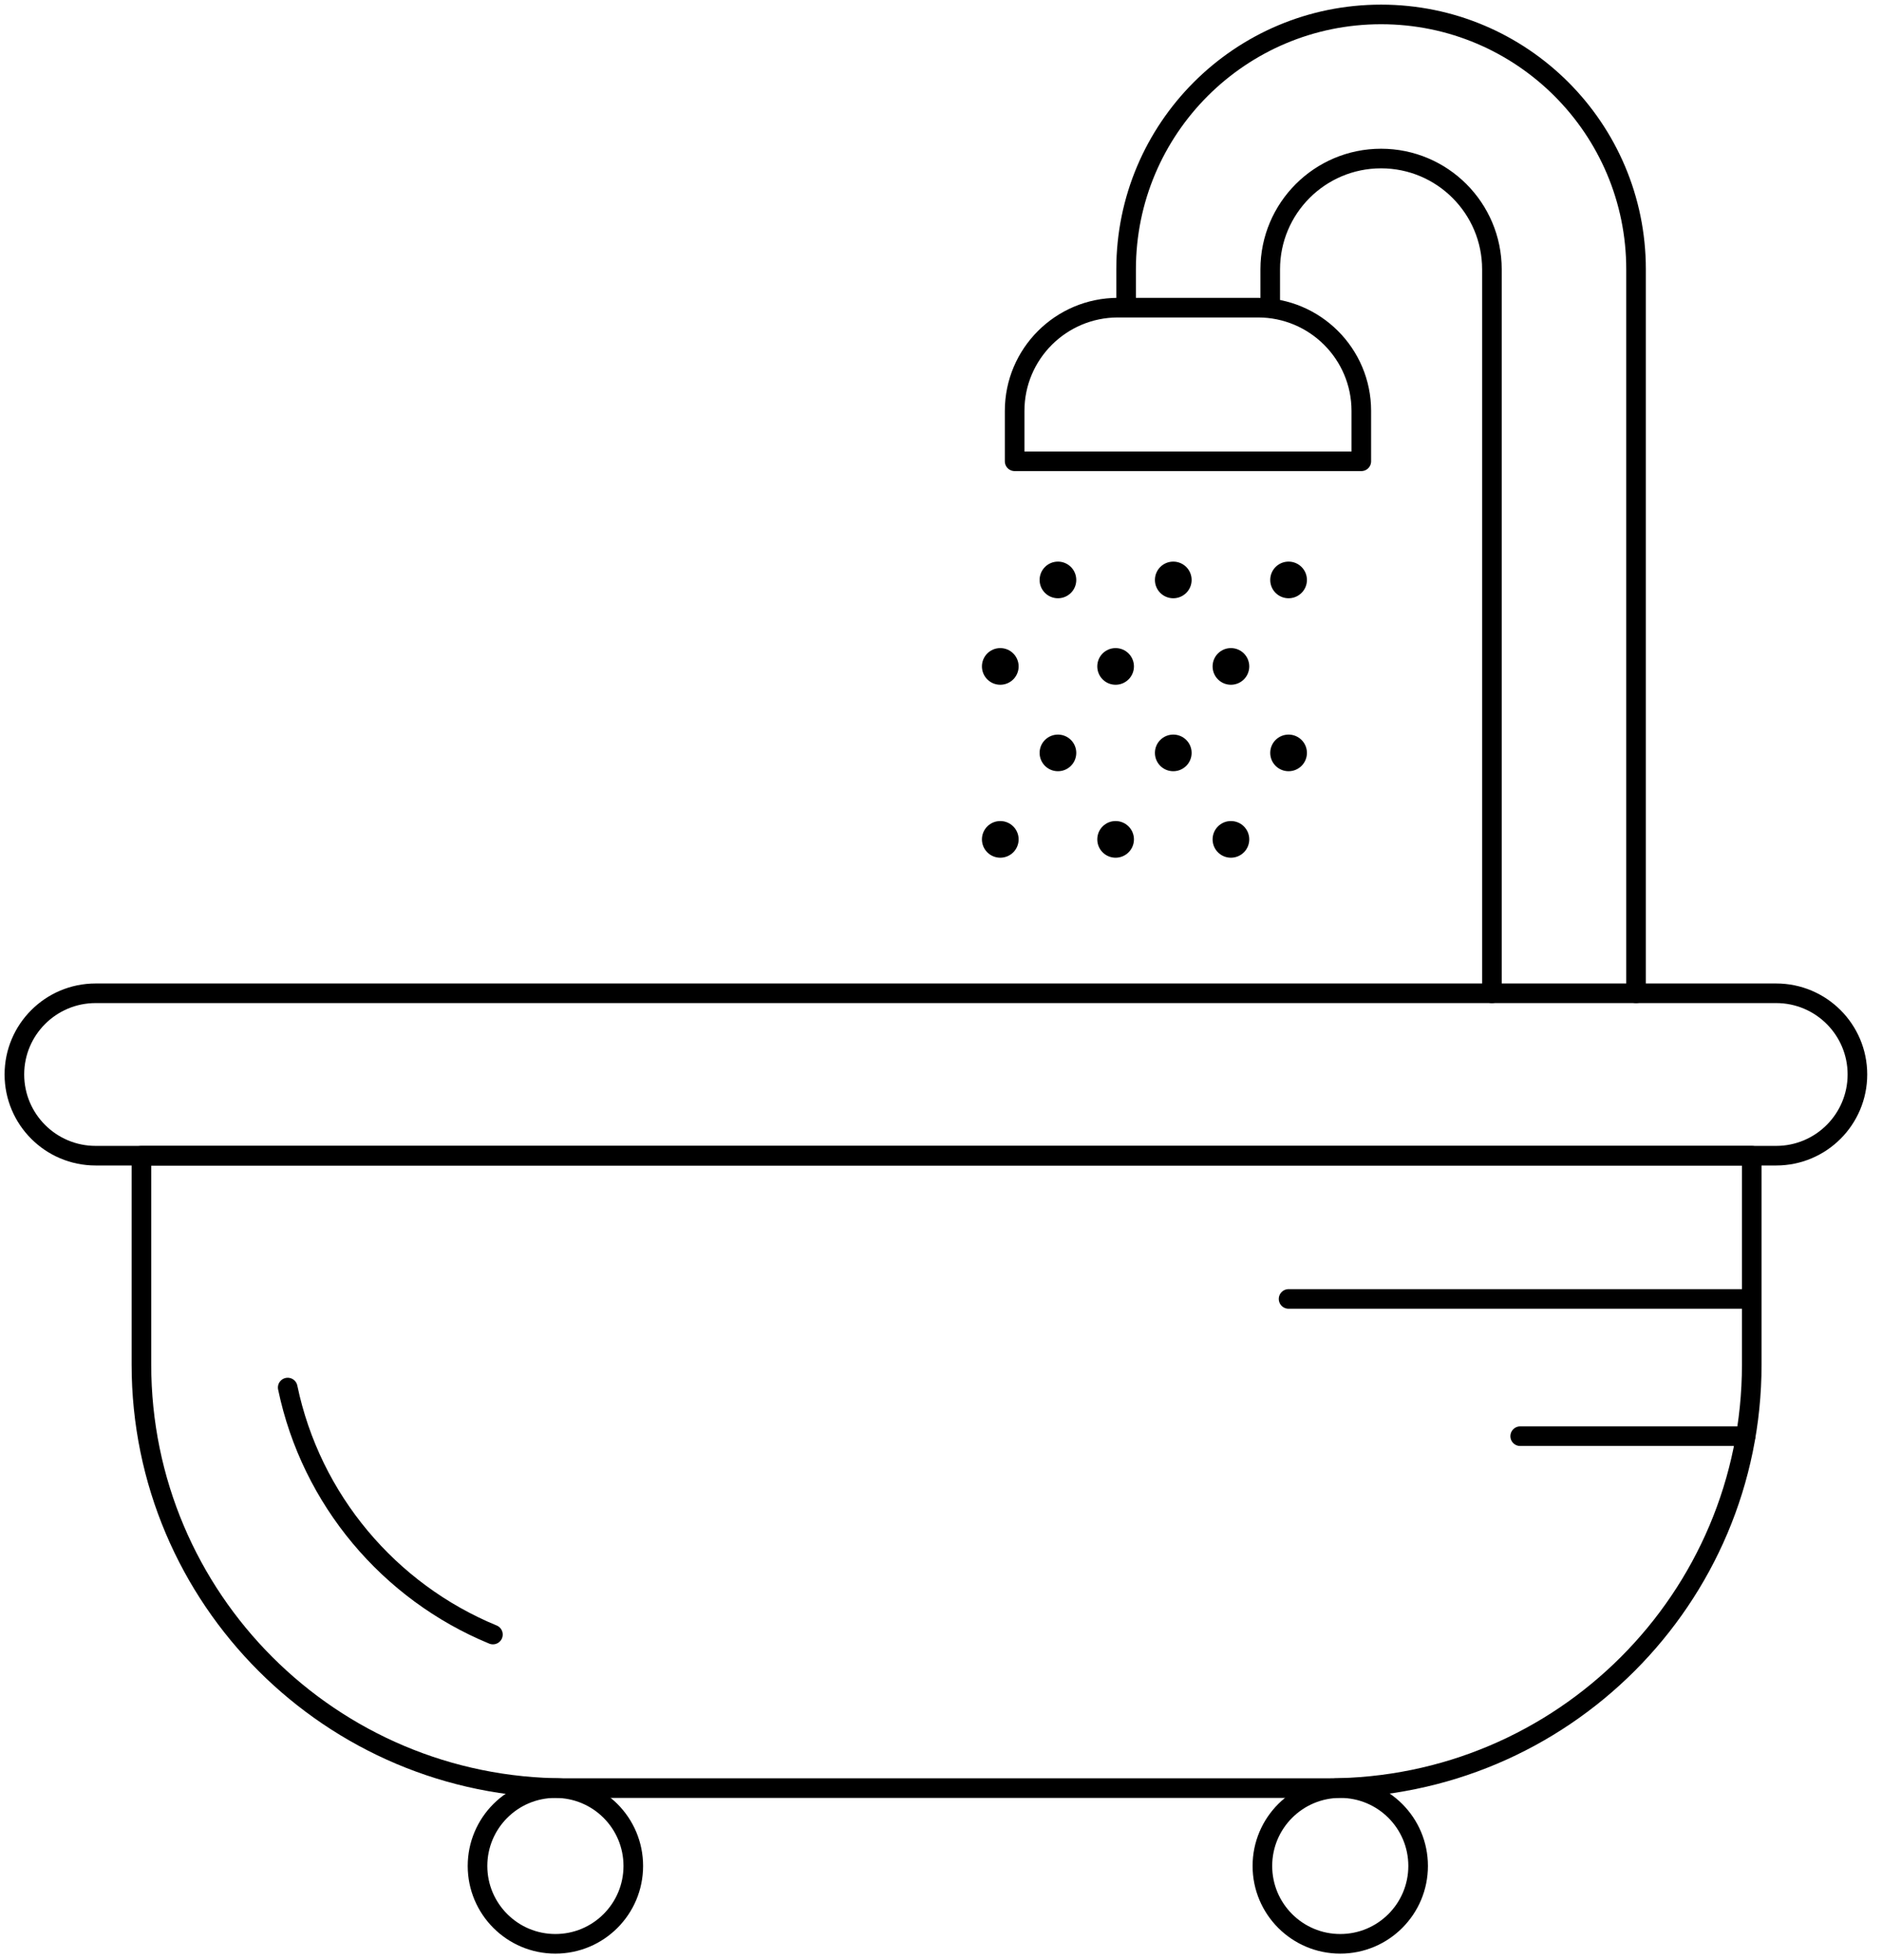
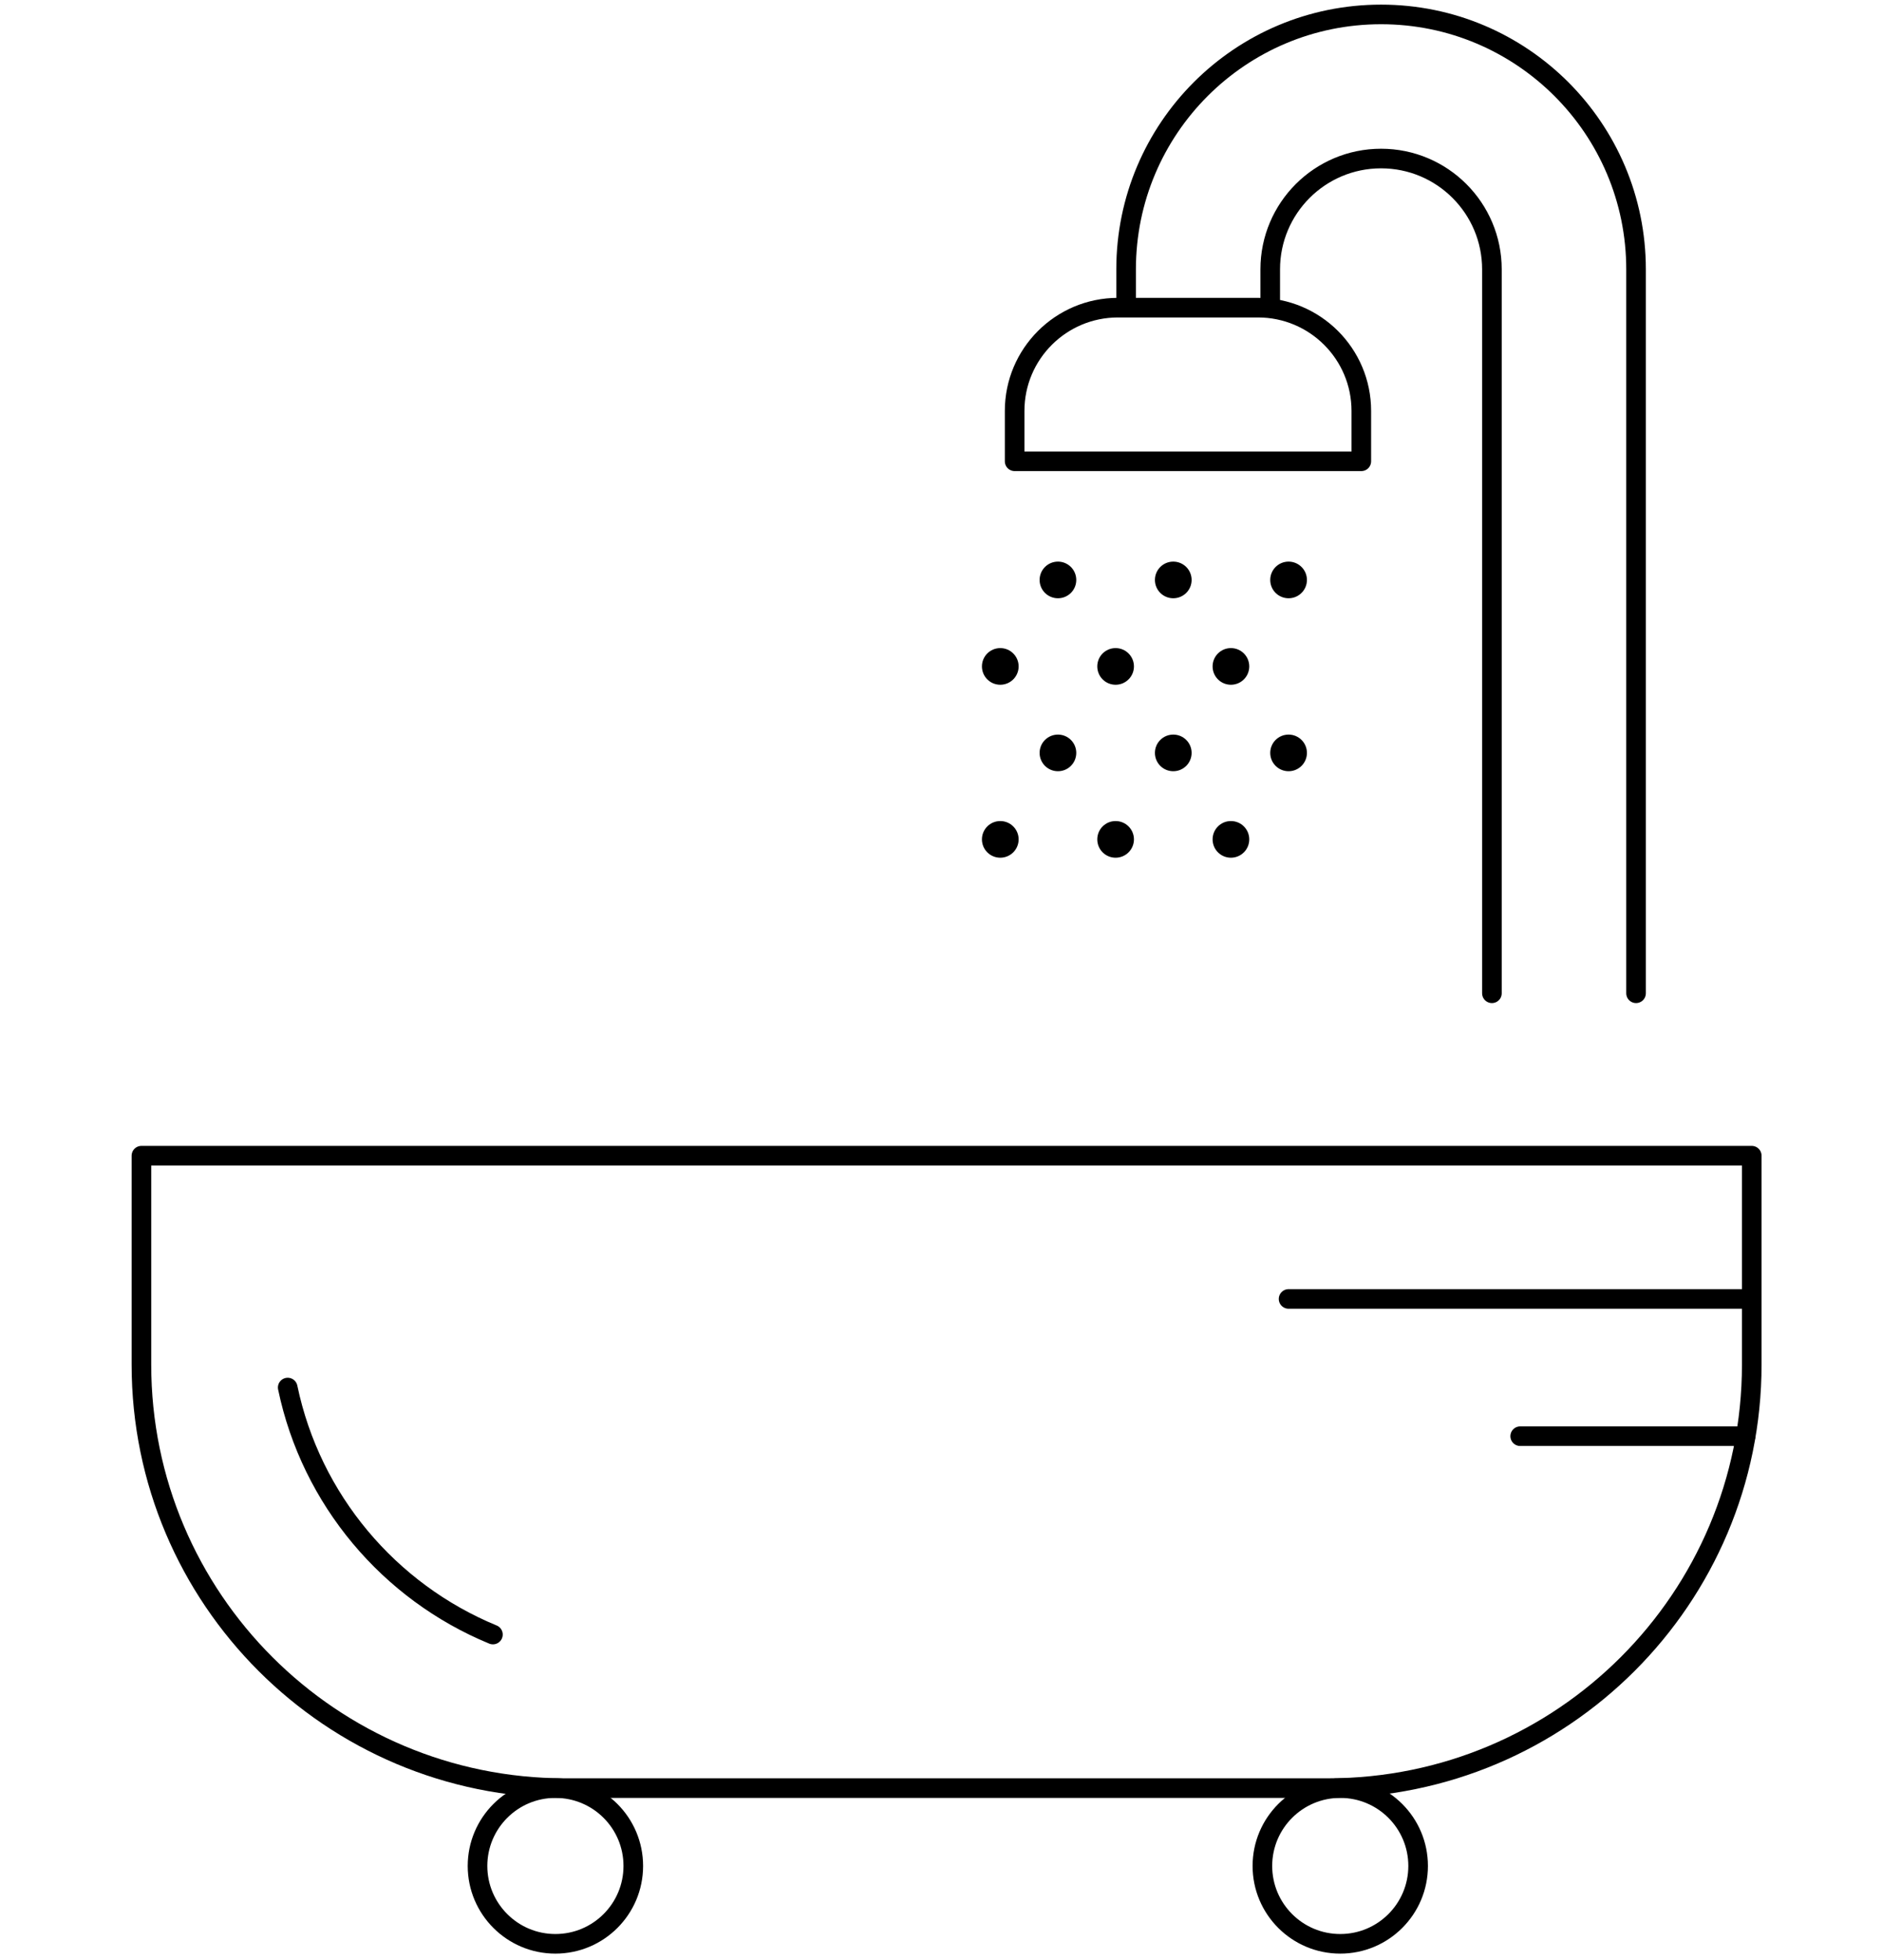
<svg xmlns="http://www.w3.org/2000/svg" width="48px" height="50px" viewBox="0 0 48 50" version="1.1">
  <title>Bathroom Icon</title>
  <desc>Created with Sketch.</desc>
  <g id="Lodging" stroke="none" stroke-width="1" fill="none" fill-rule="evenodd">
    <g id="Waterfront-Cabins" transform="translate(-915, -1155)">
      <g id="Bathroom-Icon" transform="translate(915, 1155)">
-         <path d="M45.301,29.48 L2.439,29.48 C1.295,29.48 0.367,28.552 0.367,27.408 C0.367,26.264 1.295,25.337 2.439,25.337 L45.301,25.337 C46.445,25.337 47.373,26.264 47.373,27.408 C47.373,28.552 46.445,29.48 45.301,29.48 Z" id="Stroke-1" stroke="#000000" stroke-width="0.5" stroke-linecap="round" stroke-linejoin="round" />
        <path d="M33.875,45.612 L14.41,45.612 C8.444,45.612 3.607,40.775 3.607,34.809 L3.607,29.48 L44.678,29.48 L44.678,34.809 C44.678,40.775 39.841,45.612 33.875,45.612 Z" id="Stroke-3" stroke="#000000" stroke-width="0.5" stroke-linecap="round" stroke-linejoin="round" />
        <path d="M12.572,41.695 C9.927,40.605 7.934,38.256 7.338,35.394" id="Stroke-5" stroke="#000000" stroke-width="0.5" stroke-linecap="round" stroke-linejoin="round" />
        <path d="M16.152,47.598 C16.152,48.695 15.263,49.584 14.165,49.584 C13.069,49.584 12.179,48.695 12.179,47.598 C12.179,46.501 13.069,45.612 14.165,45.612 C15.263,45.612 16.152,46.501 16.152,47.598 Z" id="Stroke-7" stroke="#000000" stroke-width="0.5" stroke-linecap="round" stroke-linejoin="round" />
        <path d="M36.169,47.598 C36.169,48.695 35.28,49.584 34.183,49.584 C33.086,49.584 32.197,48.695 32.197,47.598 C32.197,46.501 33.086,45.612 34.183,45.612 C35.28,45.612 36.169,46.501 36.169,47.598 Z" id="Stroke-9" stroke="#000000" stroke-width="0.5" stroke-linecap="round" stroke-linejoin="round" />
        <path d="M38.051,25.337 L38.051,6.871 C38.051,5.31 36.785,4.044 35.224,4.044 C33.663,4.044 32.397,5.31 32.397,6.871 L32.397,7.69 M28.721,7.69 L28.721,6.871 C28.721,3.279 31.632,0.368 35.224,0.368 C38.815,0.368 41.727,3.279 41.727,6.871 L41.727,25.337" id="Stroke-11" stroke="#000000" stroke-width="0.5" stroke-linecap="round" stroke-linejoin="round" />
        <path d="M34.72,11.767 L25.878,11.767 L25.878,10.482 C25.878,9.028 27.058,7.848 28.513,7.848 L32.085,7.848 C33.541,7.848 34.72,9.028 34.72,10.482 L34.72,11.767 Z" id="Stroke-13" stroke="#000000" stroke-width="0.5" stroke-linecap="round" stroke-linejoin="round" />
        <path d="M33.333,14.794 C33.333,15.052 33.123,15.261 32.865,15.261 C32.606,15.261 32.397,15.052 32.397,14.794 C32.397,14.535 32.606,14.326 32.865,14.326 C33.123,14.326 33.333,14.535 33.333,14.794" id="Fill-15" fill="#000000" />
        <path d="M30.392,14.794 C30.392,15.052 30.182,15.261 29.924,15.261 C29.665,15.261 29.456,15.052 29.456,14.794 C29.456,14.535 29.665,14.326 29.924,14.326 C30.182,14.326 30.392,14.535 30.392,14.794" id="Fill-17" fill="#000000" />
        <path d="M27.45,14.794 C27.45,15.052 27.241,15.261 26.983,15.261 C26.724,15.261 26.515,15.052 26.515,14.794 C26.515,14.535 26.724,14.326 26.983,14.326 C27.241,14.326 27.45,14.535 27.45,14.794" id="Fill-19" fill="#000000" />
        <path d="M31.862,16.999 C31.862,17.258 31.653,17.467 31.394,17.467 C31.136,17.467 30.927,17.258 30.927,16.999 C30.927,16.741 31.136,16.532 31.394,16.532 C31.653,16.532 31.862,16.741 31.862,16.999" id="Fill-21" fill="#000000" />
        <path d="M28.921,16.999 C28.921,17.258 28.711,17.467 28.453,17.467 C28.194,17.467 27.986,17.258 27.986,16.999 C27.986,16.741 28.194,16.532 28.453,16.532 C28.711,16.532 28.921,16.741 28.921,16.999" id="Fill-23" fill="#000000" />
        <path d="M25.98,16.999 C25.98,17.258 25.77,17.467 25.512,17.467 C25.253,17.467 25.044,17.258 25.044,16.999 C25.044,16.741 25.253,16.532 25.512,16.532 C25.77,16.532 25.98,16.741 25.98,16.999" id="Fill-25" fill="#000000" />
        <path d="M33.333,19.205 C33.333,19.464 33.123,19.673 32.865,19.673 C32.606,19.673 32.397,19.464 32.397,19.205 C32.397,18.947 32.606,18.738 32.865,18.738 C33.123,18.738 33.333,18.947 33.333,19.205" id="Fill-27" fill="#000000" />
        <path d="M30.392,19.205 C30.392,19.464 30.182,19.673 29.924,19.673 C29.665,19.673 29.456,19.464 29.456,19.205 C29.456,18.947 29.665,18.738 29.924,18.738 C30.182,18.738 30.392,18.947 30.392,19.205" id="Fill-29" fill="#000000" />
        <path d="M27.45,19.205 C27.45,19.464 27.241,19.673 26.983,19.673 C26.724,19.673 26.515,19.464 26.515,19.205 C26.515,18.947 26.724,18.738 26.983,18.738 C27.241,18.738 27.45,18.947 27.45,19.205" id="Fill-31" fill="#000000" />
        <path d="M31.862,21.411 C31.862,21.67 31.653,21.879 31.394,21.879 C31.136,21.879 30.927,21.67 30.927,21.411 C30.927,21.153 31.136,20.944 31.394,20.944 C31.653,20.944 31.862,21.153 31.862,21.411" id="Fill-33" fill="#000000" />
        <path d="M28.921,21.411 C28.921,21.67 28.711,21.879 28.453,21.879 C28.194,21.879 27.986,21.67 27.986,21.411 C27.986,21.153 28.194,20.944 28.453,20.944 C28.711,20.944 28.921,21.153 28.921,21.411" id="Fill-35" fill="#000000" />
        <path d="M25.98,21.411 C25.98,21.67 25.77,21.879 25.512,21.879 C25.253,21.879 25.044,21.67 25.044,21.411 C25.044,21.153 25.253,20.944 25.512,20.944 C25.77,20.944 25.98,21.153 25.98,21.411" id="Fill-37" fill="#000000" />
        <line x1="44.678" y1="33.134" x2="32.865" y2="33.134" id="Stroke-39" stroke="#000000" stroke-width="0.5" stroke-linecap="round" stroke-linejoin="round" />
        <line x1="44.521" y1="36.635" x2="38.772" y2="36.635" id="Stroke-41" stroke="#000000" stroke-width="0.5" stroke-linecap="round" stroke-linejoin="round" />
      </g>
    </g>
  </g>
</svg>